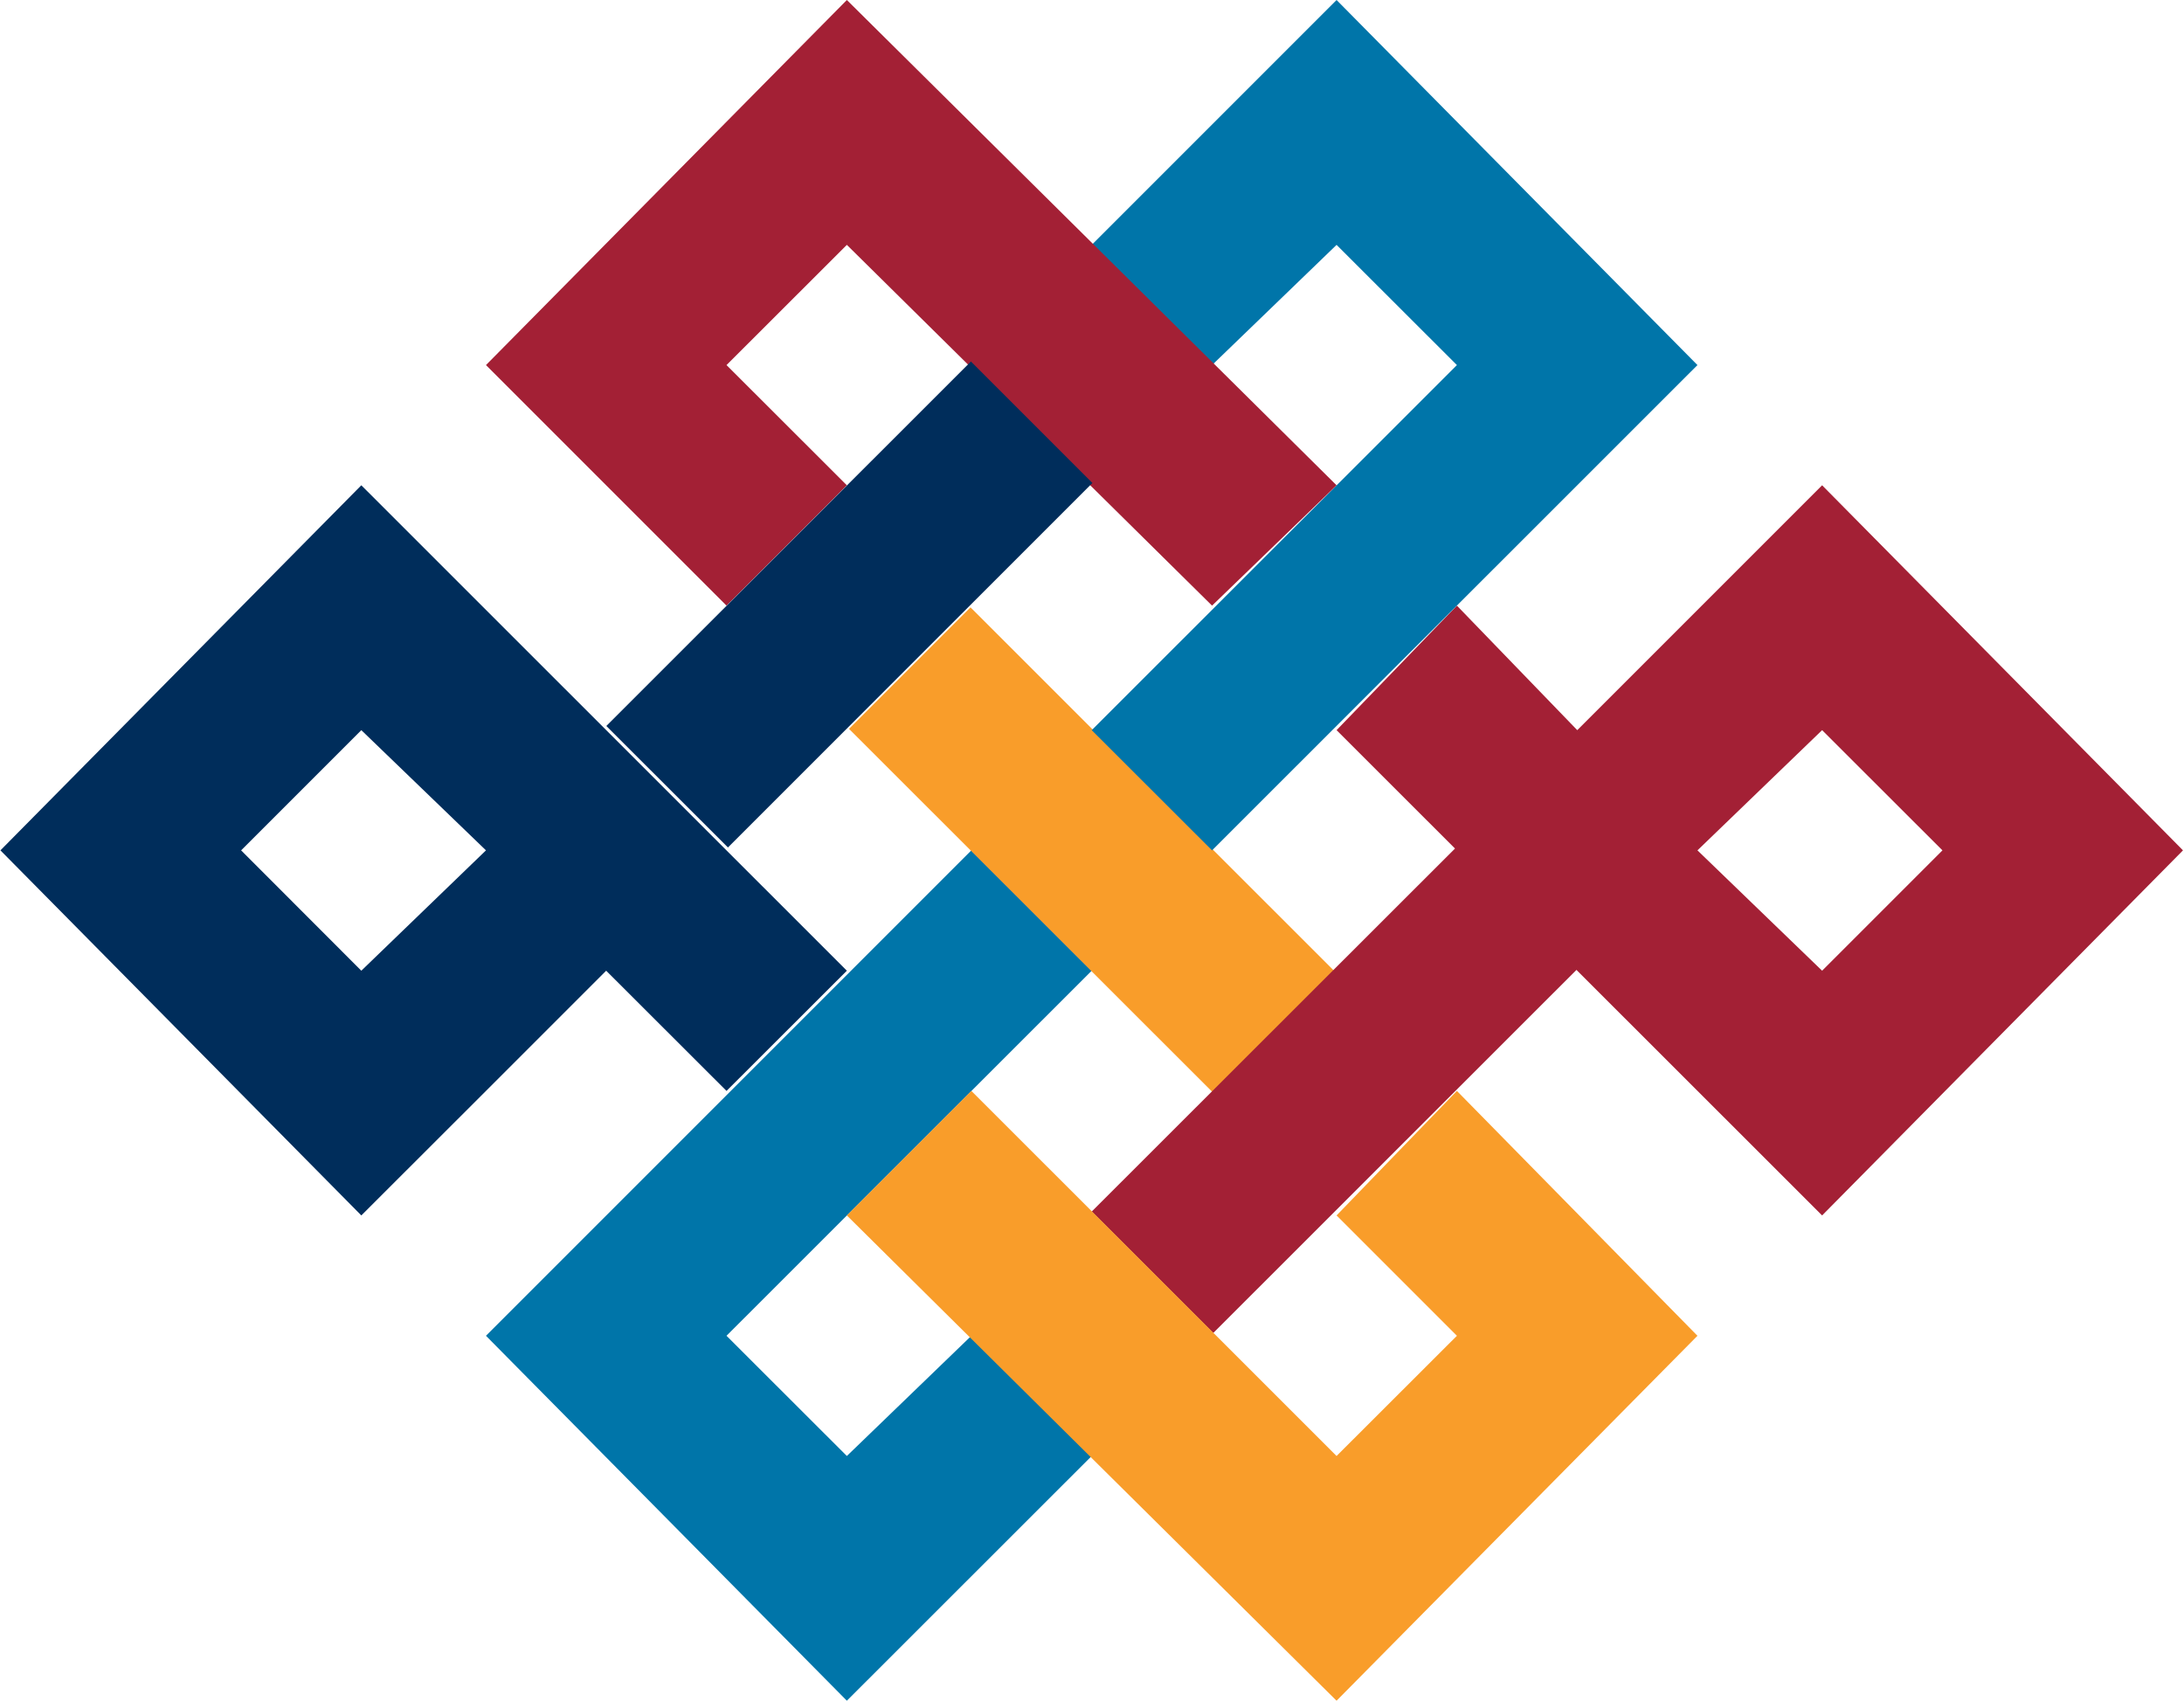
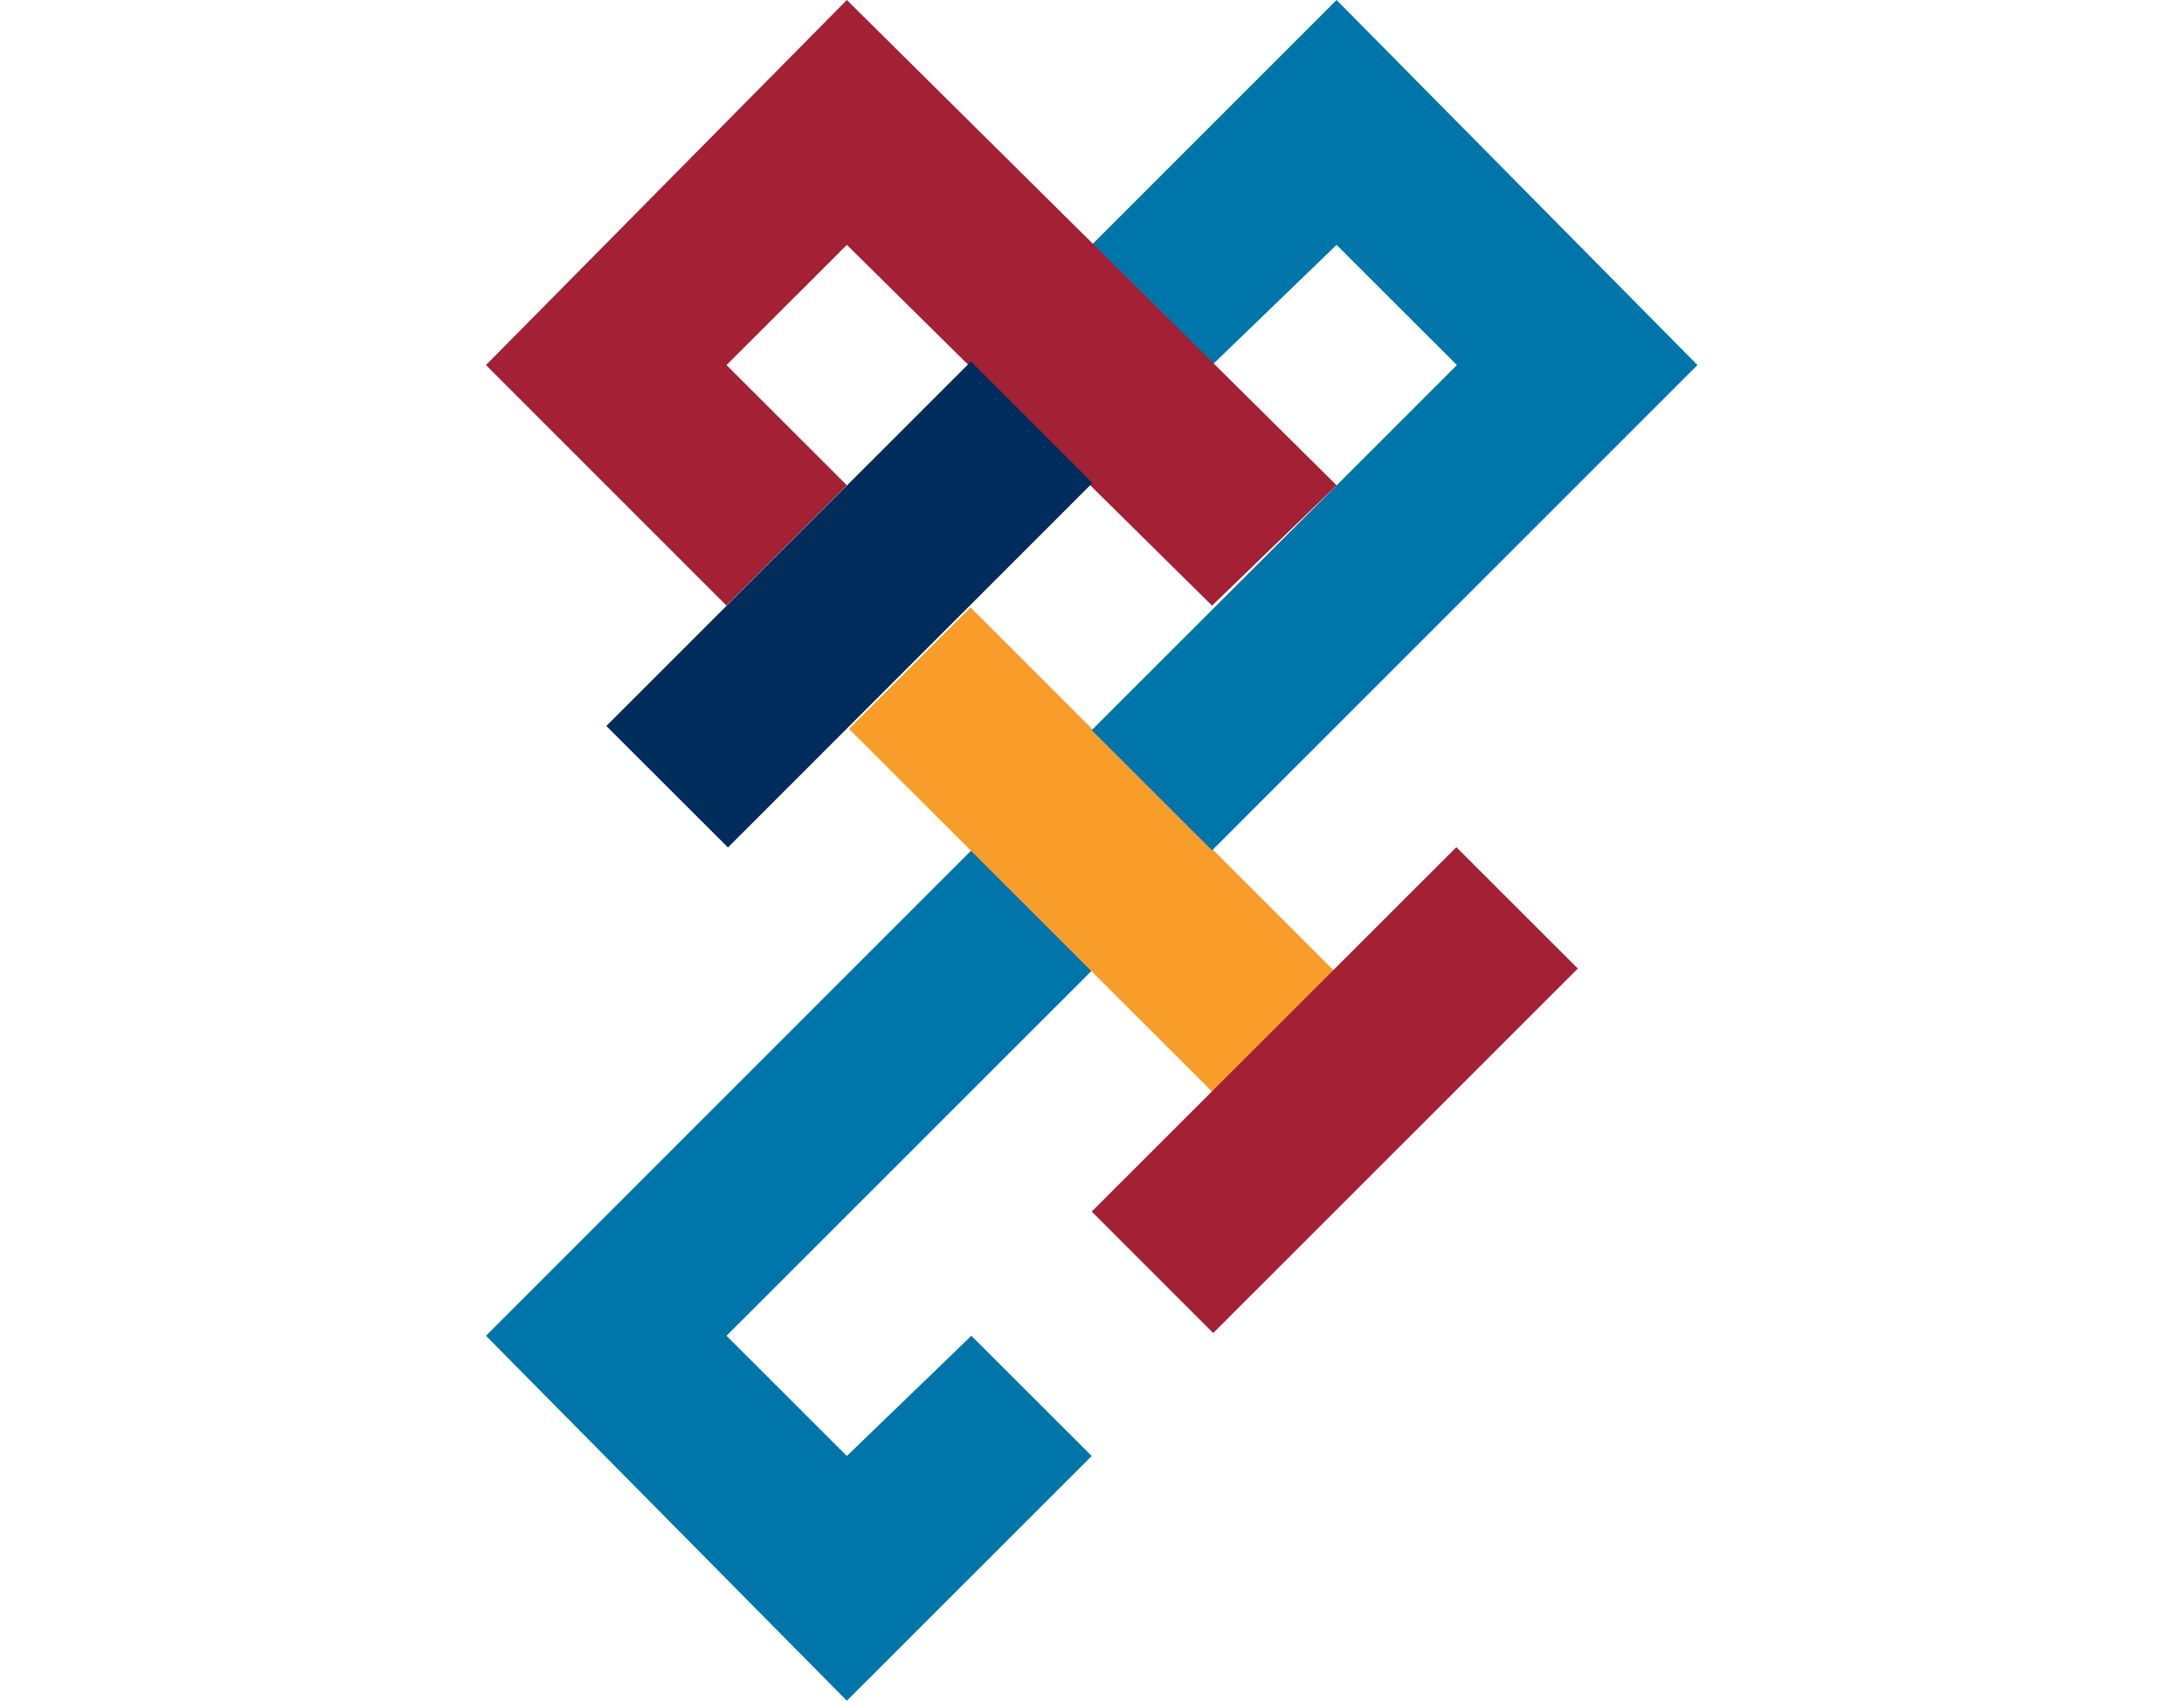
<svg xmlns="http://www.w3.org/2000/svg" version="1.2" viewBox="0 0 1519 1183" width="1519" height="1183">
  <title>bgsffff-svg</title>
  <style>
		.s0 { fill: #a32035 } 
		.s1 { fill: #0075a9 } 
		.s2 { fill: #f99d2a } 
		.s3 { fill: #002d5b } 
	</style>
  <g id="Layer">
    <g id="Master_Icon_218_">
      <g id="Layer">
-         <path id="Layer" class="s0" d="m1013.3 421.2l83.7 86.6 83.6 83.6 86.7 83.7 83.7-83.7-83.7-83.6-86.7 83.6-83.6-83.6 170.3-170.3 251 253.9-251 253.9-337.7-337.5z" />
-       </g>
+         </g>
      <g id="Layer">
        <path id="Layer" class="s1" d="m675.6 591.4l83.7 83.7-254 253.9 83.7 83.6 86.6-83.6 83.7 83.6-170.3 170.2-251-253.8z" />
      </g>
      <g id="Layer">
        <path id="Layer" class="s2" d="m590.5 506.9l84.5-84.5 253.6 253.5-84.5 84.4z" />
      </g>
      <g id="Layer">
        <path id="Layer" class="s0" d="m759.3 842.6l253.6-253.4 84.5 84.4-253.6 253.5z" />
      </g>
      <g id="Layer">
-         <path id="Layer" class="s2" d="m675.6 758.7l254 253.9 83.7-83.6-83.7-83.7 83.7-86.6 167.3 170.3-251 253.8-340.6-337.5z" />
-       </g>
+         </g>
      <g id="Layer">
        <path id="Layer" class="s1" d="m1013.3 253.9l-83.7-83.6-86.6 83.6-83.7-83.6 170.3-170.3 251 253.9-337.6 337.5-83.7-83.6z" />
      </g>
      <g id="Layer">
        <path id="Layer" class="s0" d="m589 0l340.6 337.5-86.6 83.7-254-250.9-83.7 83.6 83.7 83.6-83.7 83.7-167.3-167.3z" />
      </g>
      <g id="Layer">
        <path id="Layer" class="s3" d="m421.7 504.9l253.6-253.5 84.5 84.5-253.5 253.5z" />
      </g>
      <g id="Layer">
-         <path id="Layer" class="s3" d="m251.3 337.5l337.7 337.6-83.7 83.6-83.7-83.6-83.6-83.7-86.7-83.6-83.6 83.6 83.6 83.7 86.7-83.7 83.6 83.7-83.6 83.6-86.7 86.6-251-253.9z" />
-       </g>
+         </g>
    </g>
  </g>
</svg>